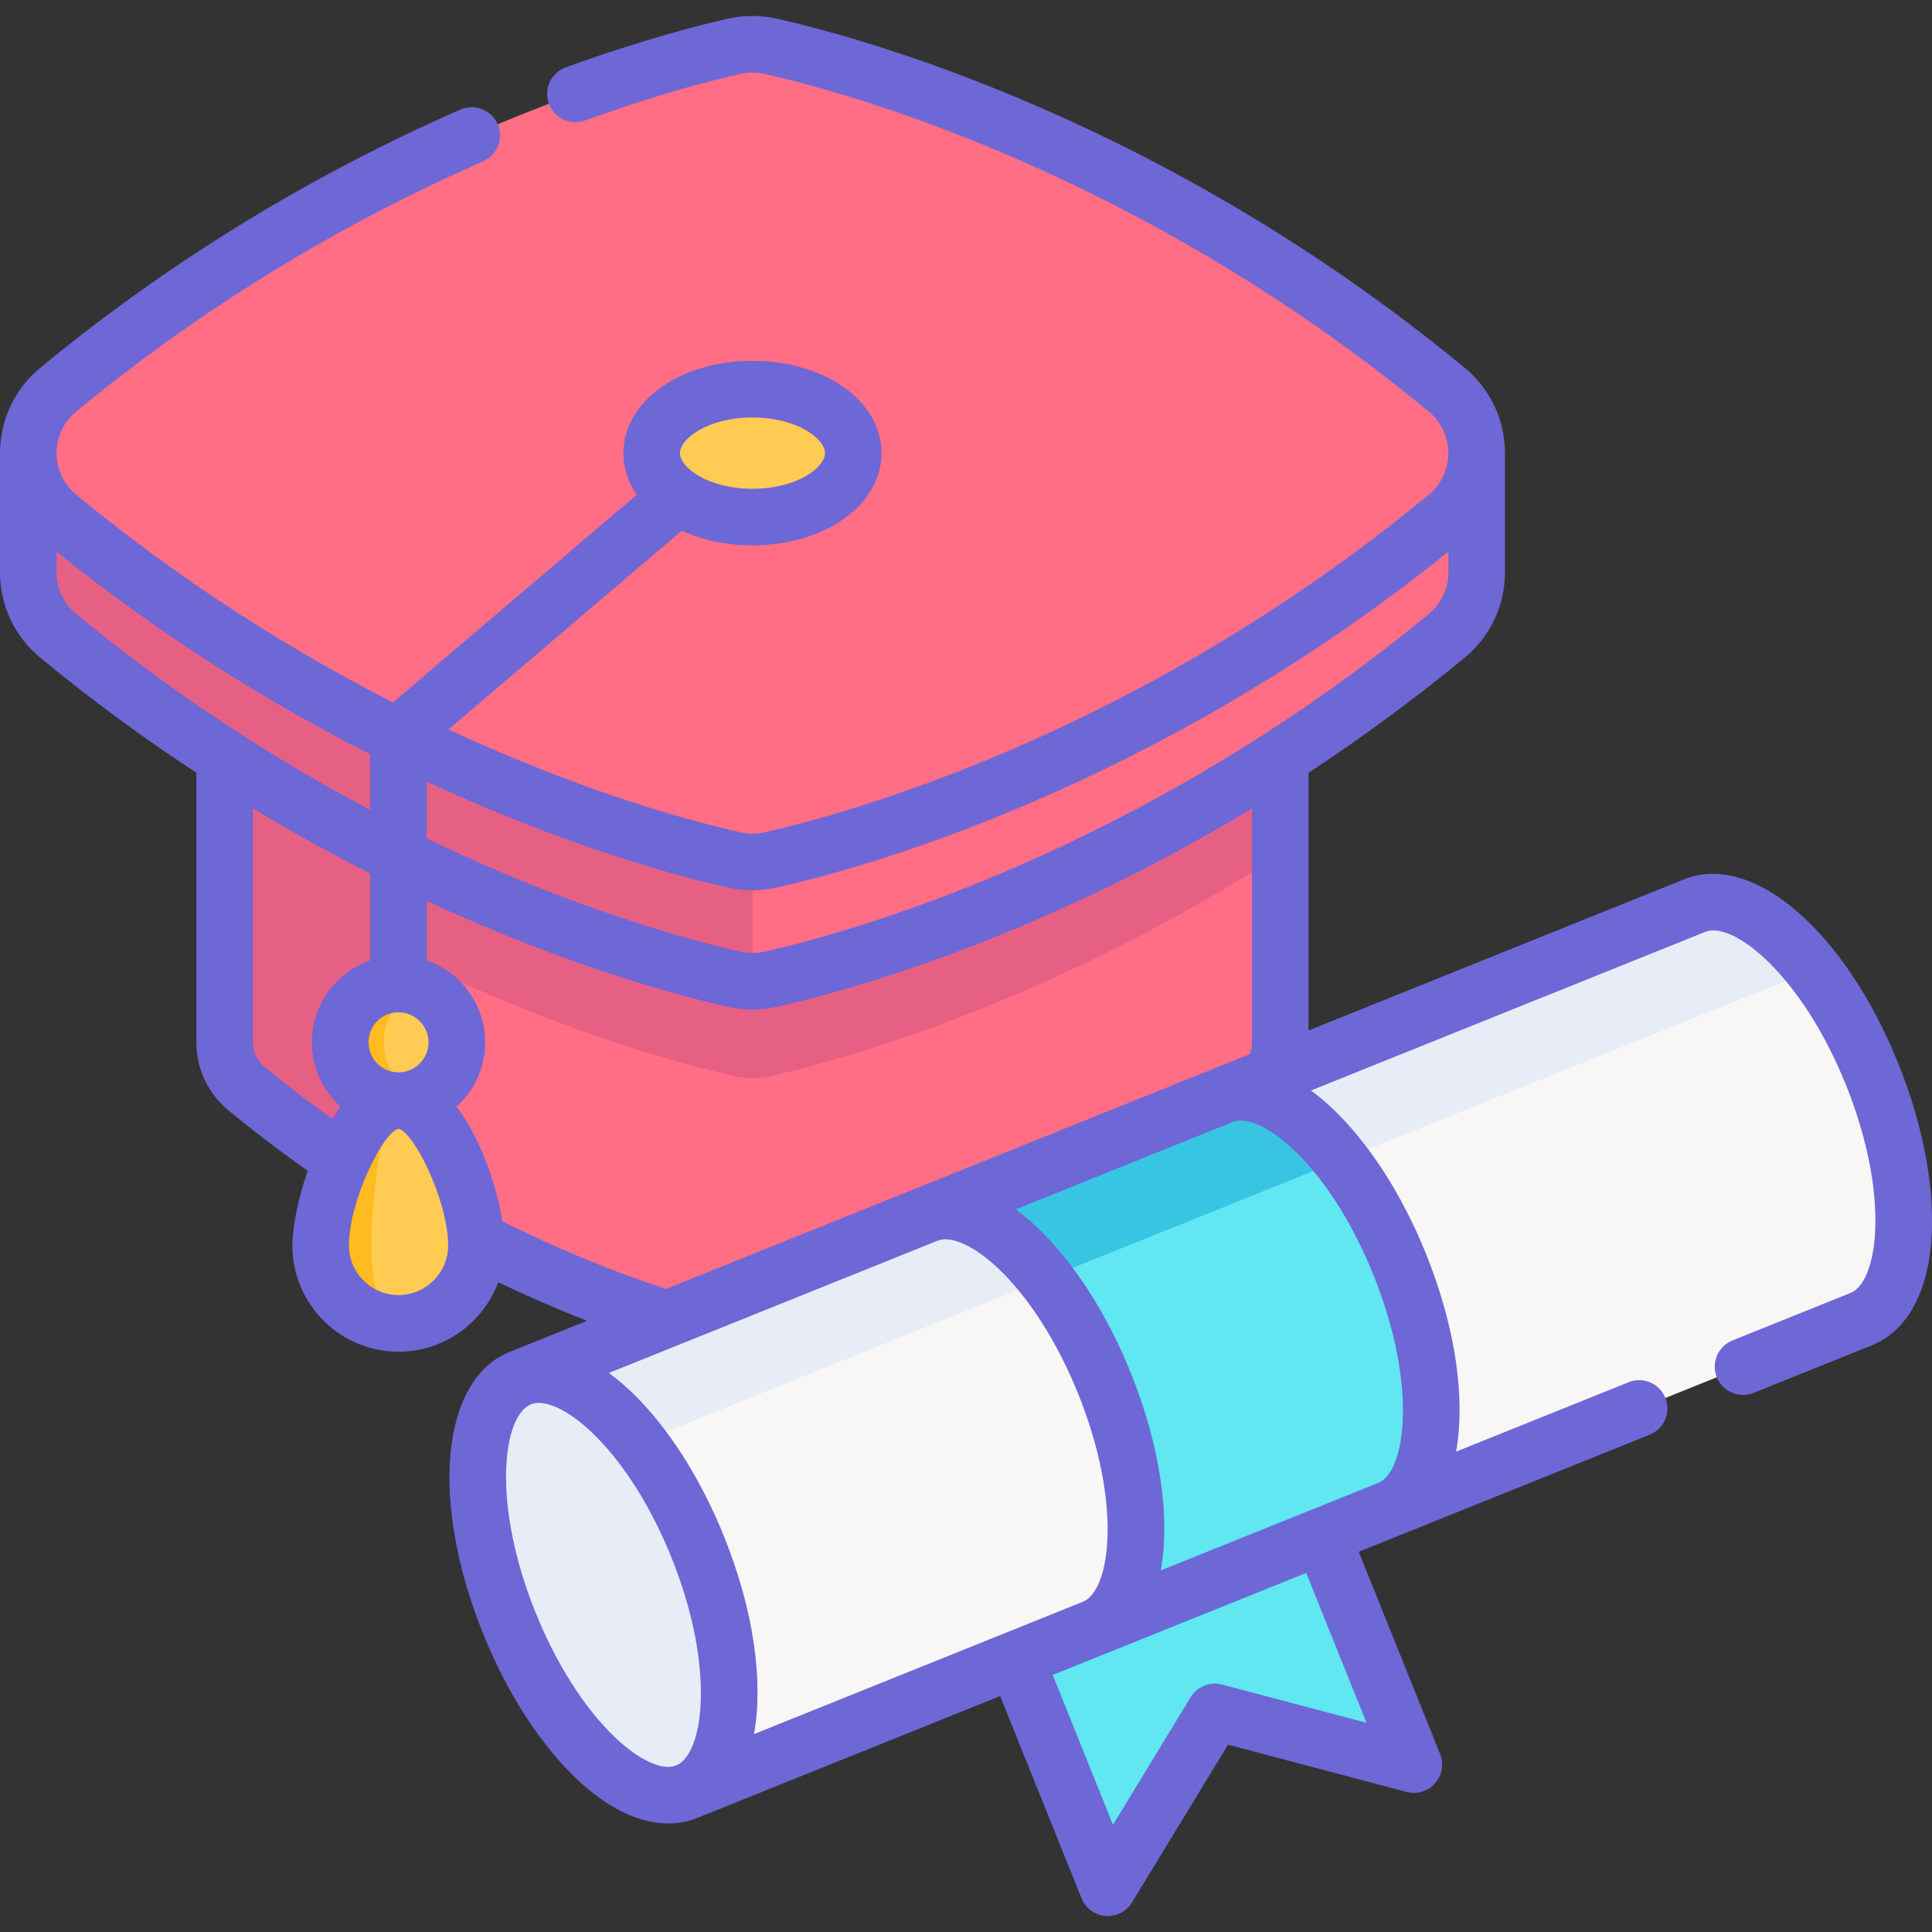
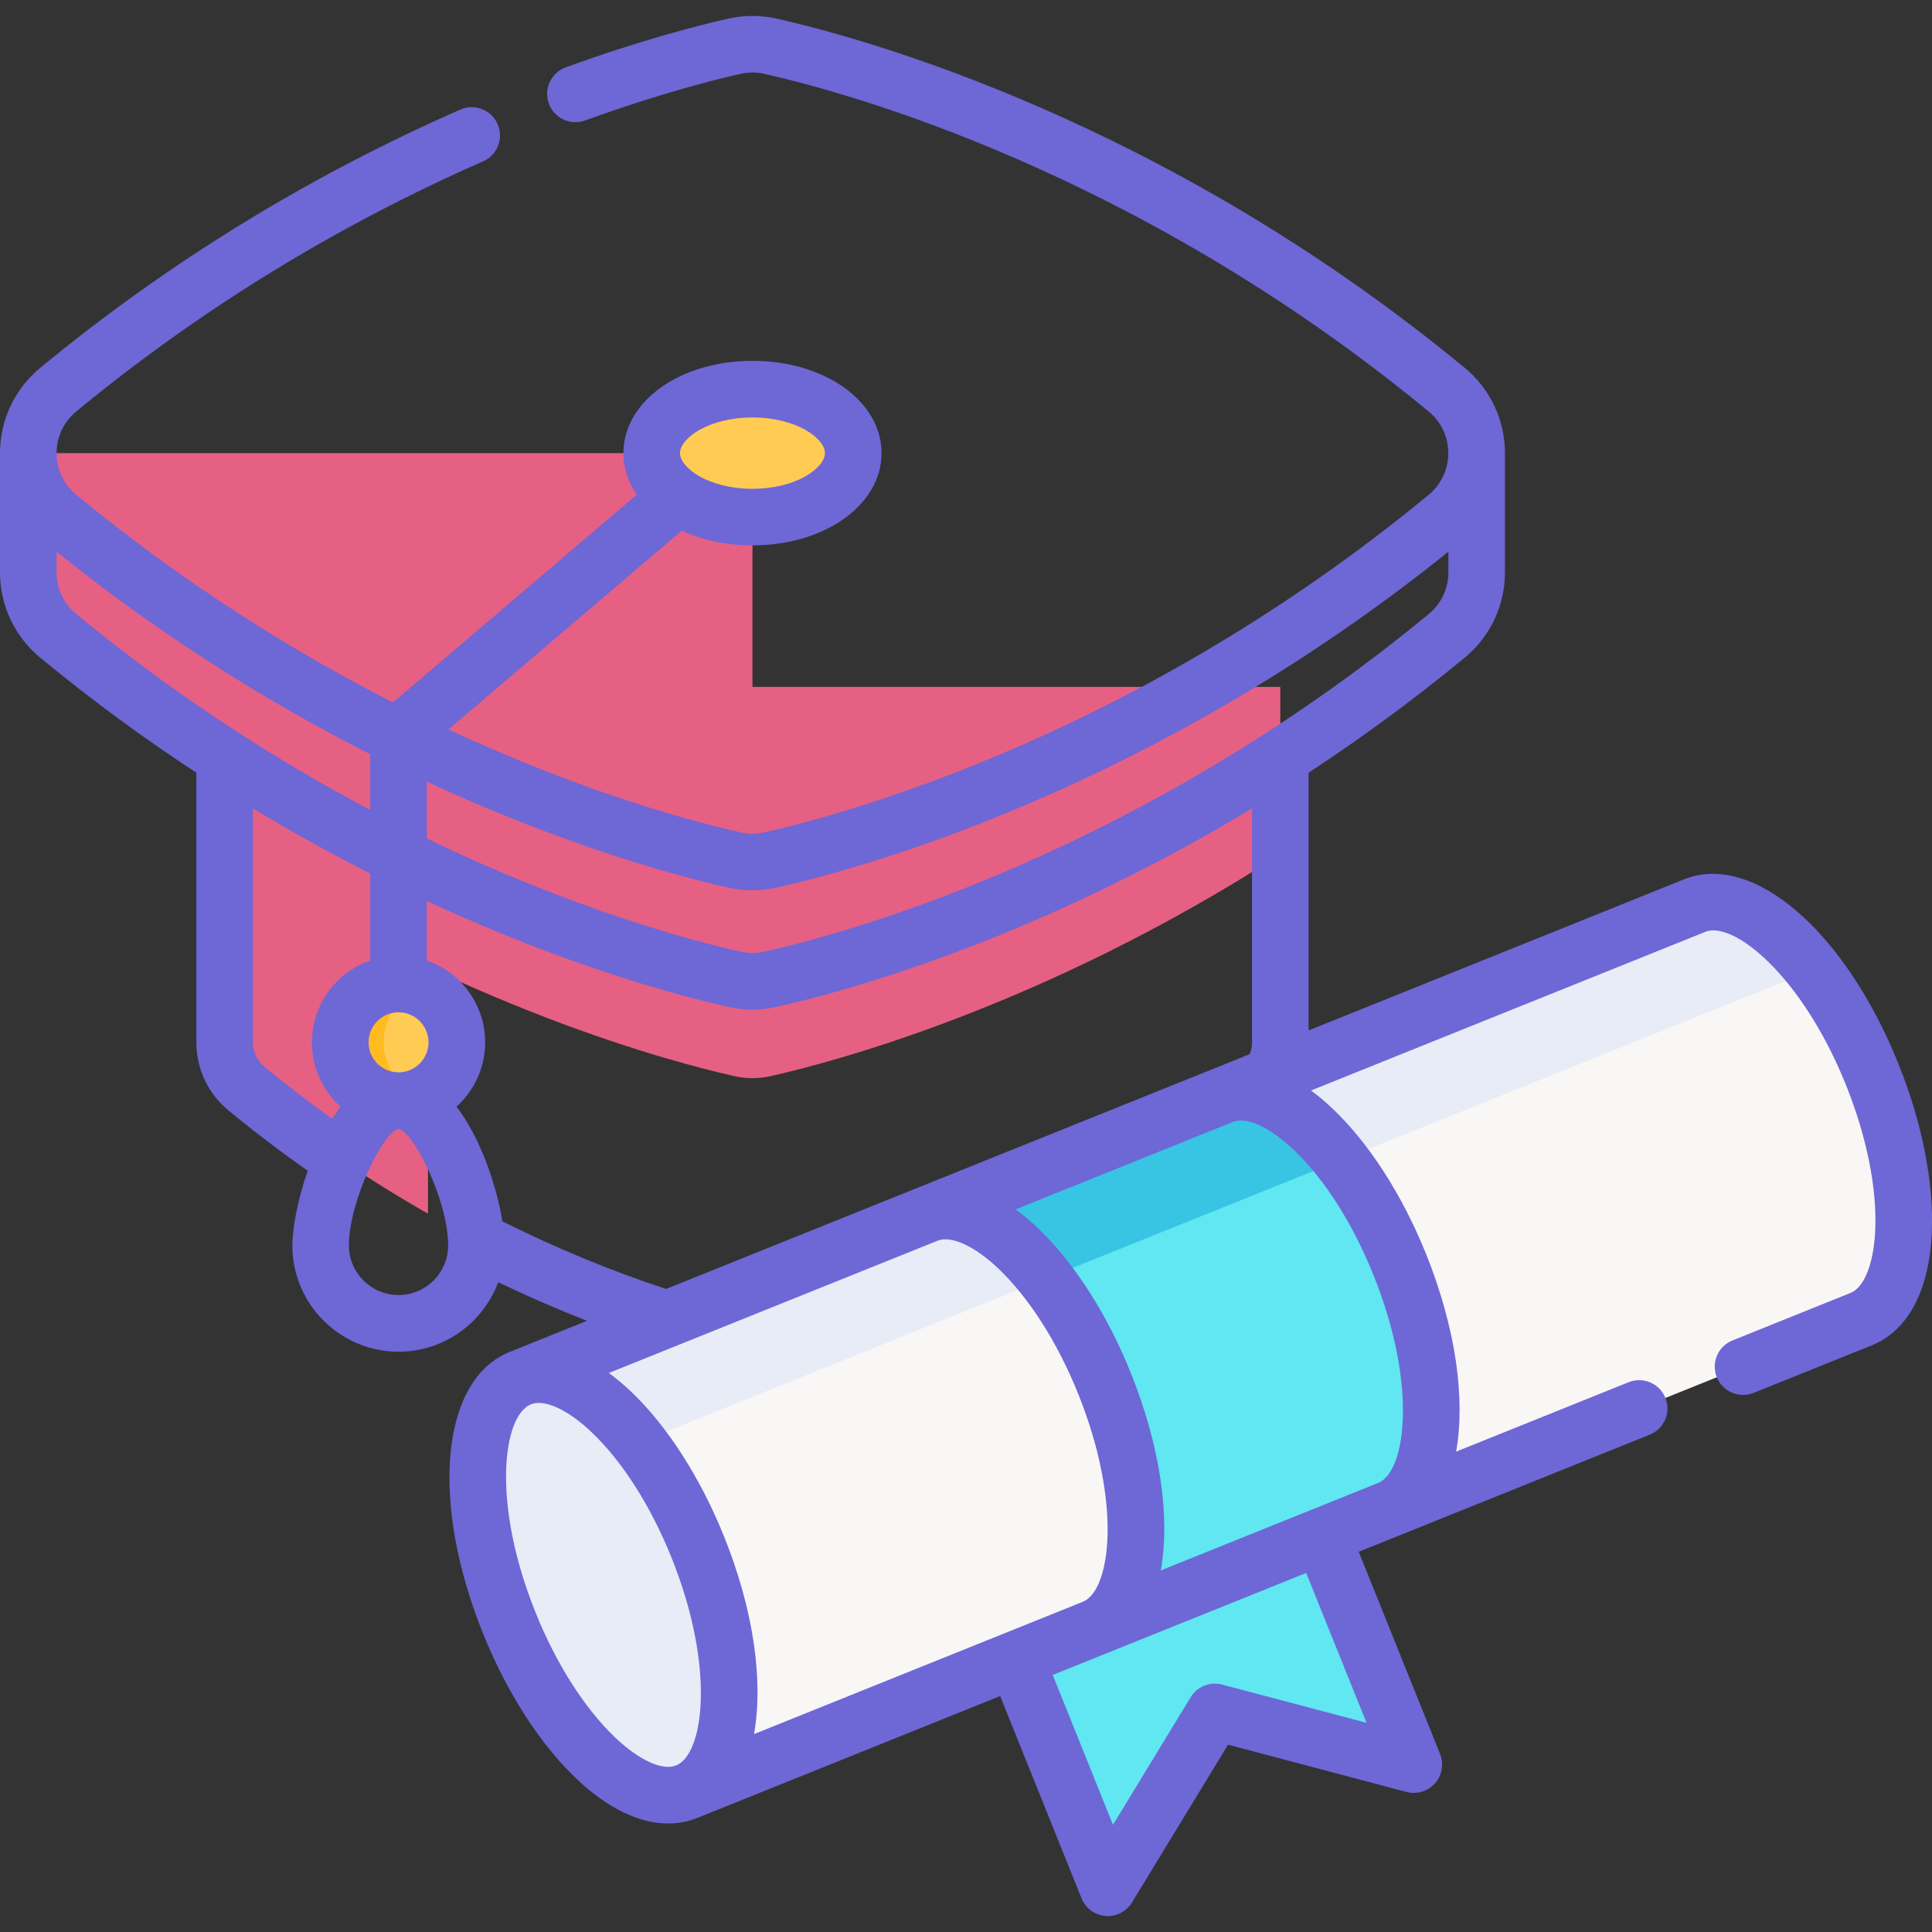
<svg xmlns="http://www.w3.org/2000/svg" width="25" height="25" viewBox="0 0 25 25" fill="none">
  <rect x="0" y="0" width="25" height="25" fill="#333333" stroke="none" />
-   <path d="M16.567 8.889V13.489C16.567 13.71 16.473 13.932 16.285 14.087C13.457 16.419 10.613 17.168 9.905 17.327C9.794 17.351 9.68 17.351 9.569 17.327C9.061 17.213 7.451 16.794 5.538 15.705C4.786 15.277 3.987 14.745 3.189 14.087C3.001 13.932 2.907 13.71 2.907 13.489V8.889H16.567Z" fill="#FF6E85" />
  <path d="M5.538 8.89V15.705C4.786 15.277 3.987 14.745 3.189 14.087C3.001 13.932 2.907 13.71 2.907 13.489V8.89H5.538V8.89Z" fill="#E66083" />
  <path d="M16.567 8.889V11.054C13.488 13.036 10.758 13.749 9.967 13.926C9.891 13.943 9.814 13.951 9.737 13.951C9.66 13.951 9.583 13.943 9.507 13.926C8.716 13.749 5.986 13.036 2.907 11.054V8.889H16.567Z" fill="#E66083" />
-   <path d="M19.108 5.863V7.407C19.108 7.711 18.979 8.015 18.721 8.228C14.841 11.427 10.939 12.455 9.967 12.672C9.891 12.69 9.814 12.698 9.737 12.698C9.66 12.698 9.583 12.689 9.507 12.672C8.535 12.455 4.633 11.427 0.753 8.228C0.495 8.015 0.366 7.711 0.366 7.407V5.863H19.108Z" fill="#FF6E85" />
-   <path d="M9.737 5.863V12.698C9.66 12.698 9.583 12.689 9.507 12.672C8.535 12.455 4.633 11.427 0.753 8.228C0.495 8.015 0.366 7.711 0.366 7.407V5.863H9.737Z" fill="#E66083" />
-   <path d="M9.967 11.129C10.939 10.911 14.842 9.883 18.721 6.684C19.237 6.258 19.237 5.468 18.721 5.043C14.842 1.843 10.939 0.815 9.967 0.598C9.816 0.564 9.659 0.564 9.507 0.598C8.535 0.815 4.633 1.843 0.753 5.043C0.237 5.468 0.237 6.258 0.753 6.684C4.633 9.883 8.535 10.911 9.507 11.129C9.659 11.162 9.816 11.162 9.967 11.129Z" fill="#FF6E85" />
+   <path d="M9.737 5.863V12.698C9.66 12.698 9.583 12.689 9.507 12.672C8.535 12.455 4.633 11.427 0.753 8.228C0.495 8.015 0.366 7.711 0.366 7.407V5.863H9.737" fill="#E66083" />
  <path d="M9.737 6.691C10.457 6.691 11.041 6.32 11.041 5.863C11.041 5.406 10.457 5.036 9.737 5.036C9.017 5.036 8.433 5.406 8.433 5.863C8.433 6.32 9.017 6.691 9.737 6.691Z" fill="#FFCB53" />
  <path d="M5.157 14.242C5.574 14.242 5.912 13.905 5.912 13.488C5.912 13.071 5.574 12.733 5.157 12.733C4.741 12.733 4.403 13.071 4.403 13.488C4.403 13.905 4.741 14.242 5.157 14.242Z" fill="#FFCB53" />
  <path d="M5.439 14.188C5.352 14.223 5.257 14.242 5.157 14.242C4.741 14.242 4.403 13.904 4.403 13.488C4.403 13.071 4.741 12.733 5.157 12.733C5.257 12.733 5.352 12.753 5.439 12.788C5.161 12.899 4.965 13.171 4.965 13.488C4.965 13.805 5.161 14.076 5.439 14.188Z" fill="#FFBB1F" />
-   <path d="M6.165 16.116C6.165 15.559 5.714 14.242 5.157 14.242C4.601 14.242 4.149 15.559 4.149 16.116C4.149 16.673 4.601 17.124 5.157 17.124C5.714 17.124 6.165 16.673 6.165 16.116Z" fill="#FFCB53" />
-   <path d="M5.158 17.125C4.601 17.125 4.149 16.673 4.149 16.116C4.149 15.56 4.601 14.242 5.158 14.242C4.961 14.242 4.802 15.56 4.802 16.116C4.802 16.673 4.961 17.125 5.158 17.125Z" fill="#FFBB1F" />
  <path d="M18.295 22.834L15.72 22.152L14.335 24.427L12.644 20.224L16.604 18.63L18.295 22.834Z" fill="#60E7F1" />
  <path d="M24.084 17.07L8.886 23.185L7.235 19.081L6.733 17.833L21.93 11.718C22.349 11.55 22.904 11.863 23.407 12.479C23.714 12.855 24.002 13.343 24.227 13.903C24.821 15.381 24.757 16.799 24.084 17.07Z" fill="#F9F6F6" />
  <path d="M23.407 12.479C23.32 12.576 23.217 12.649 23.101 12.697L7.235 19.081L6.733 17.833L21.93 11.718C22.349 11.55 22.904 11.863 23.407 12.479Z" fill="#E7ECF6" />
  <path d="M8.882 23.193C9.556 22.922 9.62 21.505 9.026 20.026C8.432 18.548 7.404 17.569 6.73 17.84C6.056 18.111 5.991 19.529 6.586 21.007C7.18 22.485 8.208 23.464 8.882 23.193Z" fill="#E7ECF6" />
  <path d="M17.97 19.529L14.149 21.067C14.822 20.796 14.887 19.378 14.292 17.9C14.081 17.375 13.815 16.913 13.529 16.548C13.012 15.885 12.43 15.541 11.996 15.715L15.817 14.178C16.251 14.003 16.833 14.347 17.351 15.01C17.636 15.376 17.902 15.838 18.114 16.363C18.708 17.84 18.644 19.259 17.97 19.529Z" fill="#60E7F1" />
  <path d="M17.351 15.01L13.529 16.548C13.012 15.885 12.43 15.54 11.996 15.715L15.817 14.178C16.251 14.003 16.833 14.347 17.351 15.01Z" fill="#38C4E3" />
  <path d="M24.566 13.767C23.875 12.047 22.683 11.021 21.793 11.378L16.933 13.334V9.999C17.597 9.563 18.275 9.069 18.954 8.51C19.284 8.237 19.474 7.835 19.474 7.407V5.863L19.474 5.863V5.863C19.474 5.435 19.284 5.033 18.954 4.76C15.055 1.544 11.15 0.488 10.046 0.24C9.844 0.195 9.63 0.195 9.427 0.24C9.069 0.321 8.319 0.509 7.322 0.871C7.132 0.939 7.033 1.149 7.102 1.34C7.171 1.53 7.381 1.628 7.571 1.559C8.531 1.211 9.246 1.031 9.587 0.955C9.686 0.933 9.787 0.933 9.887 0.955C10.95 1.193 14.714 2.213 18.487 5.325C18.649 5.458 18.741 5.654 18.741 5.863C18.741 6.072 18.649 6.268 18.488 6.402C14.714 9.514 10.95 10.533 9.887 10.771C9.787 10.794 9.686 10.794 9.587 10.771C8.999 10.64 7.586 10.269 5.803 9.439L8.822 6.867C9.084 6.988 9.397 7.057 9.737 7.057C10.674 7.057 11.407 6.533 11.407 5.863C11.407 5.194 10.674 4.669 9.737 4.669C8.8 4.669 8.067 5.194 8.067 5.863C8.067 6.058 8.129 6.24 8.24 6.401L5.085 9.089C3.814 8.441 2.401 7.568 0.987 6.402C0.825 6.268 0.732 6.072 0.732 5.863C0.732 5.654 0.825 5.458 0.986 5.325C2.578 4.012 4.35 2.923 6.251 2.088C6.436 2.007 6.521 1.791 6.439 1.606C6.358 1.421 6.142 1.336 5.957 1.418C3.993 2.279 2.164 3.404 0.52 4.76C0.19 5.033 0 5.435 0 5.863V5.863L0 5.863V7.407C0 7.835 0.19 8.237 0.52 8.51C1.199 9.07 1.877 9.564 2.541 9.999V13.489C2.541 13.831 2.692 14.152 2.957 14.369C3.285 14.64 3.629 14.902 3.982 15.149C3.85 15.528 3.783 15.899 3.783 16.116C3.783 16.874 4.399 17.491 5.157 17.491C5.748 17.491 6.252 17.116 6.447 16.592C6.827 16.774 7.211 16.941 7.596 17.091L6.597 17.493C6.596 17.493 6.596 17.493 6.596 17.493C5.707 17.851 5.558 19.417 6.25 21.136C6.556 21.898 6.985 22.565 7.455 23.013C7.859 23.398 8.27 23.596 8.646 23.596C8.776 23.596 8.902 23.573 9.022 23.524C9.024 23.524 9.025 23.523 9.026 23.523L12.942 21.947L13.995 24.564C14.047 24.693 14.167 24.781 14.305 24.792C14.315 24.793 14.325 24.794 14.335 24.794C14.462 24.794 14.581 24.727 14.648 24.618L15.891 22.576L18.201 23.188C18.335 23.223 18.478 23.18 18.569 23.076C18.661 22.973 18.686 22.826 18.635 22.697L17.582 20.08L21.347 18.565C21.535 18.49 21.626 18.276 21.55 18.089C21.475 17.901 21.261 17.81 21.074 17.886L18.842 18.784C18.964 18.102 18.84 17.188 18.453 16.226C18.146 15.464 17.718 14.797 17.247 14.349C17.153 14.259 17.058 14.18 16.964 14.111L22.067 12.058C22.425 11.913 23.313 12.614 23.887 14.04C24.155 14.707 24.29 15.376 24.265 15.922C24.246 16.349 24.124 16.659 23.947 16.73L22.419 17.345C22.231 17.42 22.14 17.633 22.215 17.821C22.291 18.009 22.504 18.099 22.692 18.024L24.22 17.409C24.687 17.221 24.963 16.705 24.997 15.955C25.026 15.306 24.873 14.529 24.566 13.767ZM9.737 5.402C10.309 5.402 10.675 5.675 10.675 5.863C10.675 6.051 10.31 6.325 9.737 6.325C9.164 6.325 8.799 6.051 8.799 5.863C8.799 5.675 9.164 5.402 9.737 5.402ZM9.737 11.52C9.841 11.52 9.945 11.509 10.047 11.486C11.13 11.243 14.914 10.22 18.742 7.139V7.407C18.742 7.616 18.649 7.812 18.488 7.945C14.712 11.059 10.95 12.077 9.888 12.315C9.788 12.337 9.686 12.337 9.587 12.315C8.969 12.177 7.438 11.774 5.523 10.85V10.115C7.362 10.968 8.82 11.35 9.428 11.486C9.529 11.509 9.633 11.52 9.737 11.52ZM0.732 7.407V7.139C2.135 8.268 3.531 9.121 4.791 9.76V10.48C3.599 9.85 2.293 9.023 0.987 7.945C0.825 7.812 0.732 7.616 0.732 7.407ZM3.422 13.804C3.328 13.726 3.273 13.611 3.273 13.489V10.461C3.795 10.776 4.303 11.056 4.791 11.303V12.429C4.352 12.581 4.036 12.998 4.036 13.488C4.036 13.818 4.18 14.115 4.407 14.32C4.369 14.37 4.333 14.422 4.298 14.477C3.998 14.262 3.704 14.037 3.422 13.804ZM5.157 13.876C4.943 13.876 4.769 13.702 4.769 13.488C4.769 13.274 4.943 13.099 5.157 13.099C5.371 13.099 5.545 13.274 5.545 13.488C5.545 13.702 5.371 13.876 5.157 13.876ZM5.157 16.758C4.803 16.758 4.515 16.47 4.515 16.116C4.515 15.535 4.967 14.634 5.156 14.608H5.156C5.348 14.634 5.799 15.535 5.799 16.116C5.799 16.47 5.511 16.758 5.157 16.758ZM6.501 15.804C6.43 15.366 6.229 14.739 5.907 14.32C6.134 14.115 6.278 13.818 6.278 13.488C6.278 12.998 5.962 12.581 5.523 12.429V11.659C7.362 12.512 8.82 12.894 9.428 13.03C9.53 13.053 9.633 13.064 9.737 13.064C9.84 13.064 9.944 13.053 10.047 13.03C10.887 12.842 13.351 12.184 16.201 10.461V13.489C16.201 13.542 16.19 13.593 16.171 13.641L8.619 16.679C7.911 16.447 7.2 16.153 6.501 15.804ZM12.921 16.417C13.317 16.795 13.684 17.37 13.952 18.037C14.525 19.46 14.371 20.578 14.014 20.726L9.757 22.439C9.879 21.758 9.756 20.843 9.369 19.881C9.062 19.119 8.634 18.452 8.163 18.004C8.068 17.915 7.974 17.836 7.879 17.766L12.134 16.054C12.311 15.985 12.612 16.124 12.921 16.417ZM7.96 22.483C7.564 22.105 7.197 21.53 6.929 20.863C6.355 19.437 6.51 18.317 6.869 18.173H6.869L6.869 18.172C6.9 18.16 6.934 18.154 6.972 18.154C7.151 18.154 7.402 18.291 7.658 18.535C8.054 18.912 8.421 19.488 8.689 20.155C9.262 21.578 9.108 22.697 8.751 22.844L8.749 22.845C8.749 22.845 8.748 22.845 8.748 22.845C8.571 22.916 8.269 22.777 7.96 22.483ZM17.683 22.293L15.814 21.798C15.657 21.757 15.492 21.823 15.407 21.962L14.402 23.613L13.622 21.674L14.285 21.407C14.285 21.407 14.285 21.407 14.285 21.407L16.902 20.354L17.683 22.293ZM16.742 14.88C17.139 15.257 17.505 15.832 17.773 16.5C18.346 17.922 18.193 19.04 17.836 19.188L15.021 20.321C15.143 19.64 15.019 18.726 14.632 17.764C14.325 17.001 13.896 16.335 13.426 15.887C13.332 15.797 13.237 15.718 13.143 15.649L15.955 14.517C16.132 14.447 16.433 14.586 16.742 14.88Z" fill="#6E67D6" />
</svg>